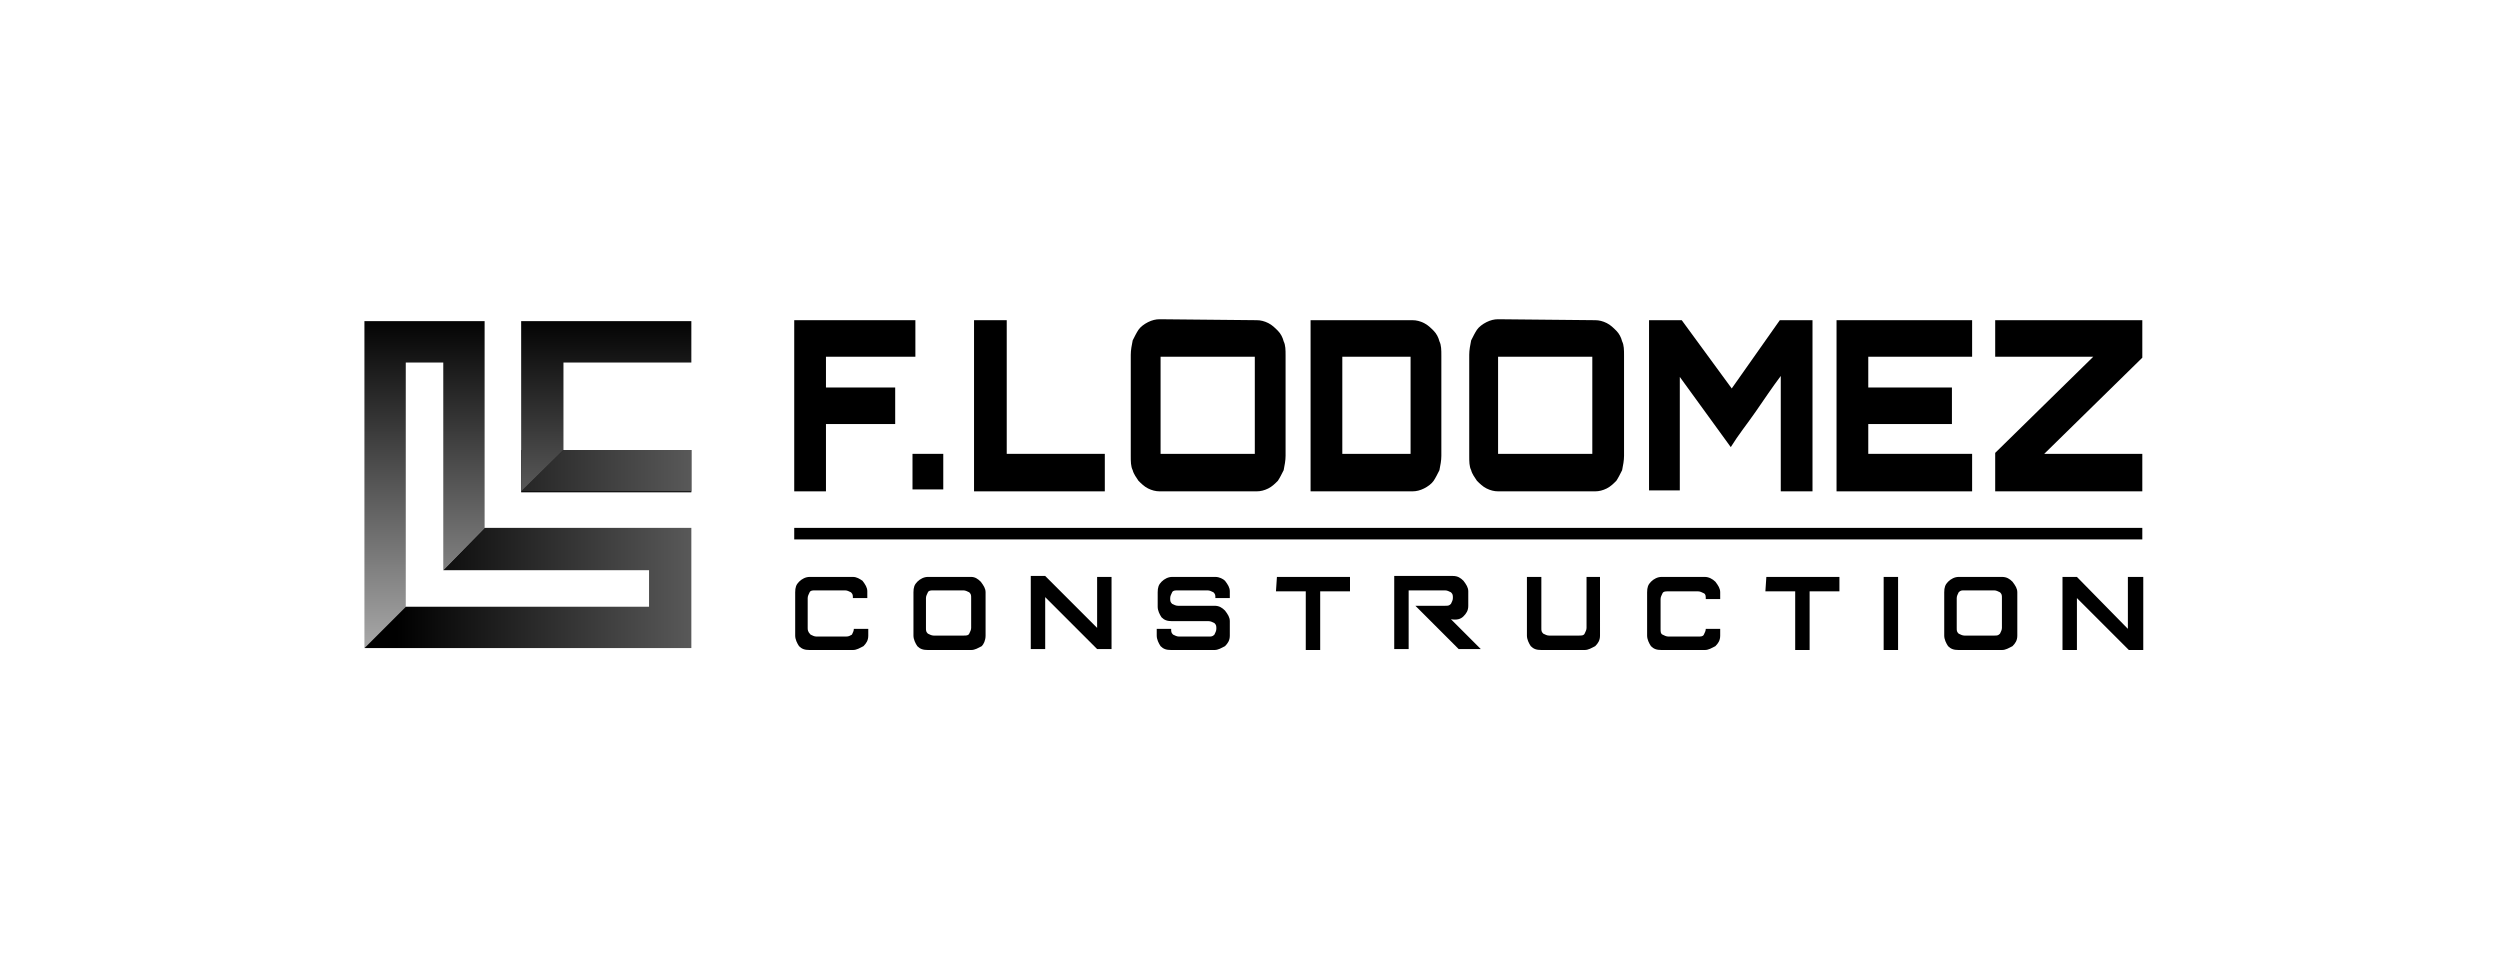
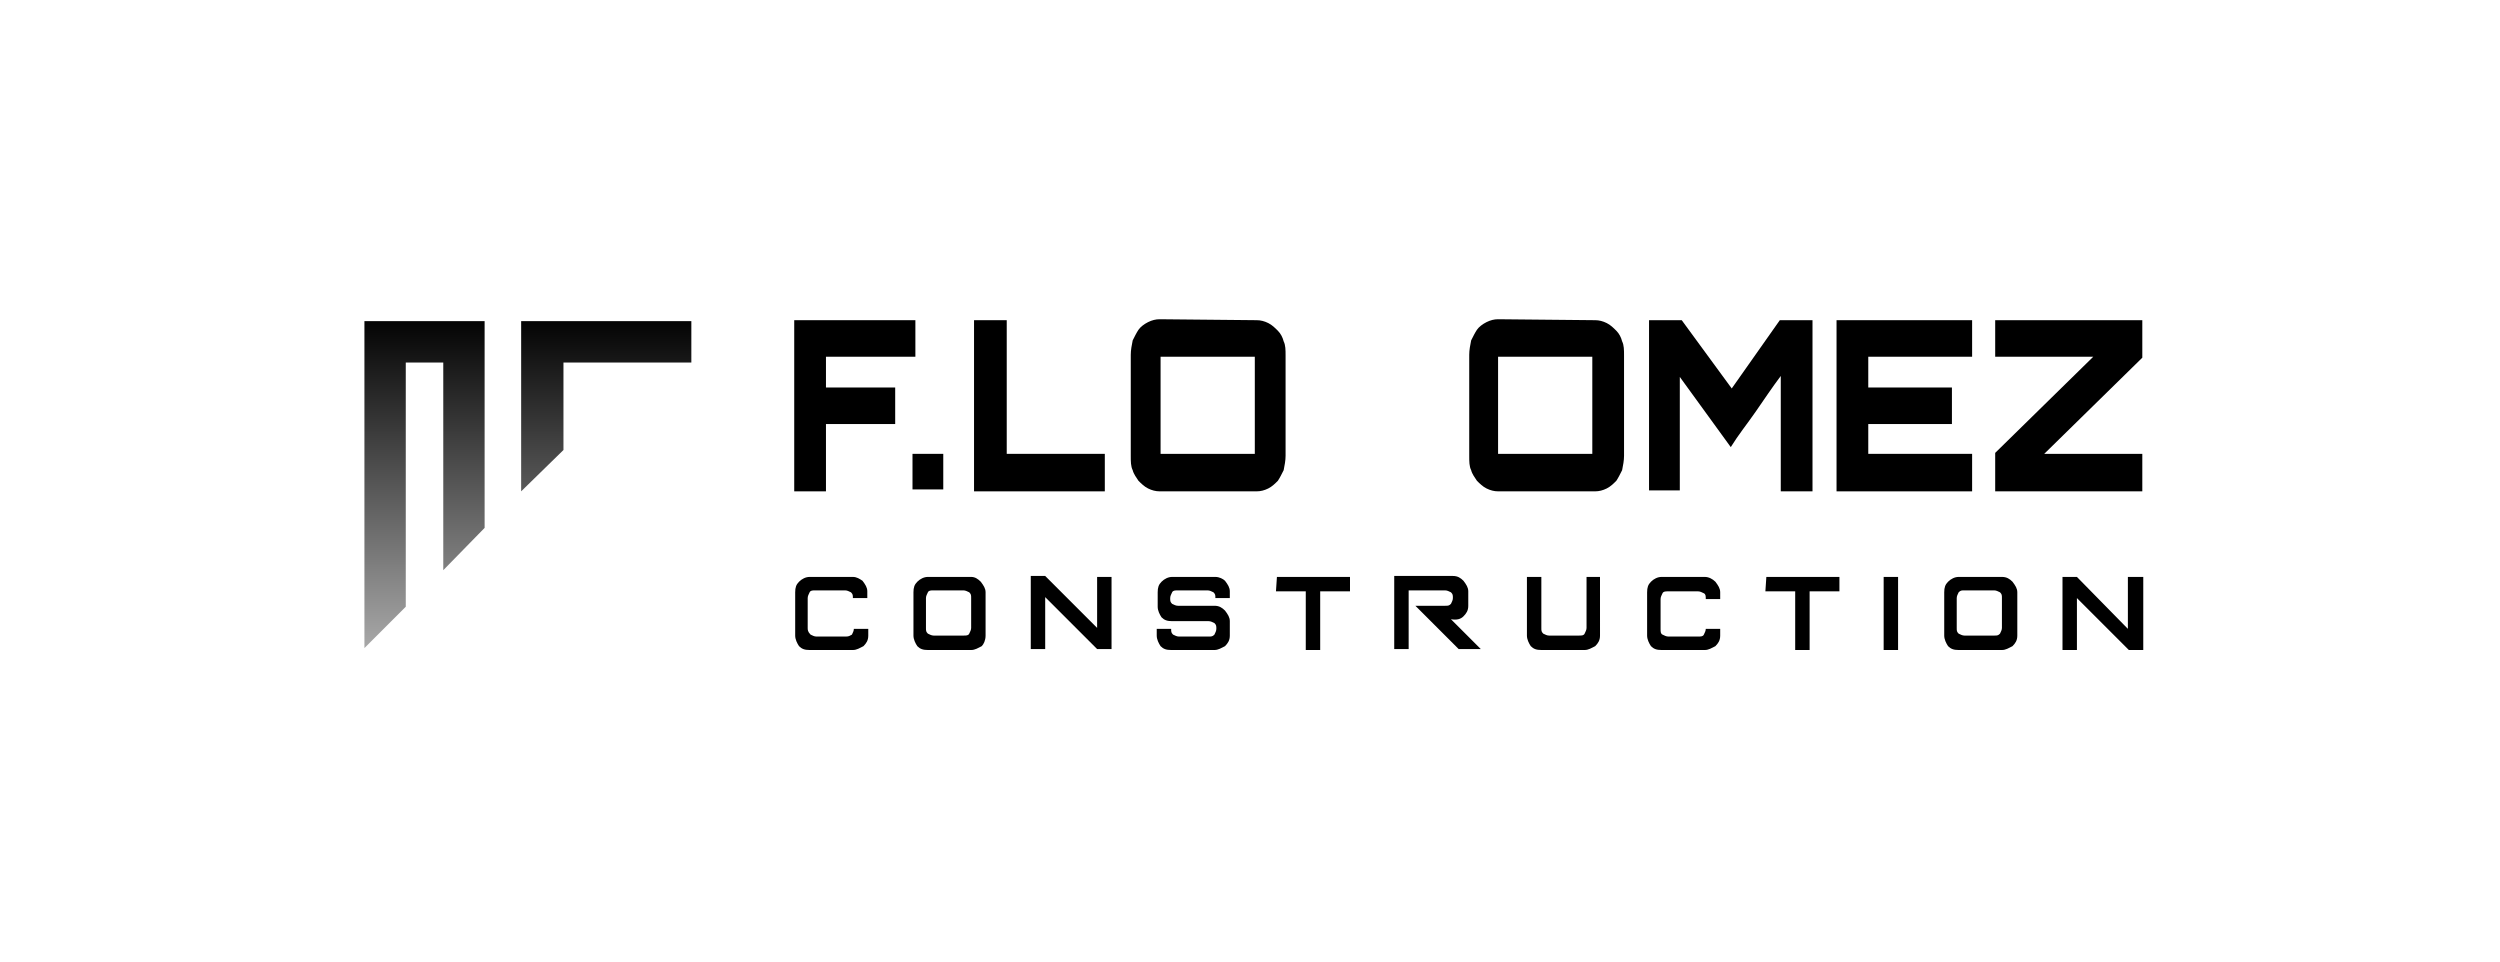
<svg xmlns="http://www.w3.org/2000/svg" version="1.1" id="Calque_1" x="0px" y="0px" viewBox="0 0 260 100" style="enable-background:new 0 0 260 100;" xml:space="preserve">
  <style type="text/css">
	.st0{fill:url(#SVGID_1_);}
	.st1{fill:url(#SVGID_00000158739058614984237970000013474234845323229858_);}
	.st2{fill:url(#SVGID_00000152246181035929528020000016882793559421234060_);}
	.st3{fill:url(#SVGID_00000026846975153983608100000001844521427225475733_);}
</style>
-   <rect x="82.6" y="54.9" width="140.2" height="1.2" />
  <path d="M183.6,61.5h3.1v6.1h1.5v-6.1h3.1V60h-7.6L183.6,61.5L183.6,61.5z M177.3,60h-4.5c-0.4,0-0.8,0.2-1.1,0.5  c-0.3,0.3-0.4,0.6-0.4,1.1v4.5c0,0.4,0.2,0.8,0.4,1.1c0.3,0.3,0.6,0.4,1.1,0.4h4.5c0.4,0,0.7-0.2,1.1-0.4c0.3-0.3,0.5-0.6,0.5-1.1  v-0.7h-1.5c0,0.2-0.1,0.4-0.2,0.6s-0.3,0.2-0.6,0.2h-3.1c-0.2,0-0.4-0.1-0.6-0.2s-0.2-0.3-0.2-0.6v-3.1c0-0.2,0.1-0.4,0.2-0.6  s0.3-0.2,0.6-0.2h3.1c0.2,0,0.4,0.1,0.6,0.2s0.2,0.3,0.2,0.6h1.5v-0.7c0-0.4-0.2-0.7-0.5-1.1C178.1,60.2,177.7,60,177.3,60   M221.3,60v5.4L216,60h-1.5v7.6h1.5v-5.4l5.4,5.4h1.5V60H221.3z M195.9,67.6h1.5V60h-1.5V67.6z M165,65.3c0,0.2-0.1,0.4-0.2,0.6  s-0.3,0.2-0.6,0.2h-3.1c-0.2,0-0.4-0.1-0.6-0.2c-0.2-0.2-0.2-0.3-0.2-0.6V60h-1.5v6.1c0,0.4,0.2,0.8,0.4,1.1  c0.3,0.3,0.6,0.4,1.1,0.4h4.5c0.4,0,0.7-0.2,1.1-0.4c0.3-0.3,0.5-0.6,0.5-1.1V60H165V65.3z M208.2,65.3c0,0.2-0.1,0.4-0.2,0.6  c-0.2,0.2-0.3,0.2-0.6,0.2h-3.1c-0.2,0-0.4-0.1-0.6-0.2c-0.2-0.2-0.2-0.3-0.2-0.6v-3.1c0-0.2,0.1-0.4,0.2-0.6  c0.2-0.2,0.3-0.2,0.6-0.2h3.1c0.2,0,0.4,0.1,0.6,0.2c0.2,0.2,0.2,0.3,0.2,0.6V65.3z M208.2,60h-4.5c-0.4,0-0.8,0.2-1.1,0.5  c-0.3,0.3-0.4,0.6-0.4,1.1v4.5c0,0.4,0.2,0.8,0.4,1.1c0.3,0.3,0.6,0.4,1.1,0.4h4.5c0.4,0,0.7-0.2,1.1-0.4c0.3-0.3,0.5-0.6,0.5-1.1  v-4.5c0-0.4-0.2-0.7-0.5-1.1C209,60.2,208.7,60,208.2,60 M88.7,60h-4.5c-0.4,0-0.8,0.2-1.1,0.5c-0.3,0.3-0.4,0.6-0.4,1.1v4.5  c0,0.4,0.2,0.8,0.4,1.1c0.3,0.3,0.6,0.4,1.1,0.4h4.5c0.4,0,0.7-0.2,1.1-0.4c0.3-0.3,0.5-0.6,0.5-1.1v-0.7h-1.5  c0,0.2-0.1,0.4-0.2,0.6c-0.2,0.1-0.3,0.2-0.6,0.2h-3.1c-0.2,0-0.4-0.1-0.6-0.2C84,65.7,84,65.5,84,65.3v-3.1c0-0.2,0.1-0.4,0.2-0.6  s0.3-0.2,0.6-0.2h3.1c0.2,0,0.4,0.1,0.6,0.2c0.2,0.2,0.2,0.3,0.2,0.6h1.5v-0.7c0-0.4-0.2-0.7-0.5-1.1C89.4,60.2,89.1,60,88.7,60   M101,65.3c0,0.2-0.1,0.4-0.2,0.6s-0.3,0.2-0.6,0.2h-3.1c-0.2,0-0.4-0.1-0.6-0.2c-0.2-0.2-0.2-0.3-0.2-0.6v-3.1  c0-0.2,0.1-0.4,0.2-0.6s0.3-0.2,0.6-0.2h3.1c0.2,0,0.4,0.1,0.6,0.2c0.2,0.2,0.2,0.3,0.2,0.6V65.3z M101,60h-4.5  c-0.4,0-0.8,0.2-1.1,0.5c-0.3,0.3-0.4,0.6-0.4,1.1v4.5c0,0.4,0.2,0.8,0.4,1.1c0.3,0.3,0.6,0.4,1.1,0.4h4.5c0.4,0,0.7-0.2,1.1-0.4  c0.2-0.2,0.4-0.6,0.4-1.1v-4.5c0-0.4-0.2-0.7-0.5-1.1C101.7,60.2,101.4,60,101,60 M114.1,65.3l-5.4-5.4h-1.5v7.6h1.5v-5.4l5.4,5.4  h1.5V60h-1.5V65.3z M126.4,60h-4.5c-0.4,0-0.8,0.2-1.1,0.5c-0.3,0.3-0.4,0.6-0.4,1.1v1.5c0,0.4,0.2,0.8,0.4,1.1  c0.3,0.3,0.6,0.4,1.1,0.4h3.8c0.2,0,0.4,0.1,0.6,0.2c0.2,0.2,0.2,0.3,0.2,0.6c0,0.2-0.1,0.4-0.2,0.6c-0.2,0.2-0.3,0.2-0.6,0.2h-3.1  c-0.2,0-0.4-0.1-0.6-0.2c-0.2-0.2-0.2-0.3-0.2-0.6h-1.5v0.7c0,0.4,0.2,0.8,0.4,1.1c0.3,0.3,0.6,0.4,1.1,0.4h4.5  c0.4,0,0.7-0.2,1.1-0.4c0.3-0.3,0.5-0.6,0.5-1.1v-1.5c0-0.4-0.2-0.7-0.5-1.1c-0.3-0.3-0.6-0.5-1.1-0.5h-3.8c-0.2,0-0.4-0.1-0.6-0.2  c-0.2-0.2-0.2-0.3-0.2-0.6c0-0.2,0.1-0.4,0.2-0.6s0.3-0.2,0.6-0.2h3.1c0.2,0,0.4,0.1,0.6,0.2c0.2,0.2,0.2,0.3,0.2,0.6h1.5v-0.7  c0-0.4-0.2-0.7-0.5-1.1C127.2,60.2,126.8,60,126.4,60 M152.2,64.1c0.3-0.3,0.5-0.6,0.5-1.1v-1.5c0-0.4-0.2-0.7-0.5-1.1  c-0.3-0.3-0.6-0.5-1.1-0.5H145v7.6h1.5v-6.1h3.8c0.2,0,0.4,0.1,0.6,0.2c0.2,0.2,0.2,0.3,0.2,0.6c0,0.2-0.1,0.4-0.2,0.6  c-0.2,0.2-0.3,0.2-0.6,0.2h-3.1l4.5,4.5h2.3l-3.1-3.1C151.5,64.5,151.9,64.4,152.2,64.1 M132.7,61.5h3.1v6.1h1.5v-6.1h3.1V60h-7.6  L132.7,61.5L132.7,61.5z" />
  <polygon points="95.2,33.3 95.2,37.1 85.9,37.1 85.9,40.3 93.1,40.3 93.1,44.1 85.9,44.1 85.9,51.1 82.6,51.1 82.6,33.3 " />
  <rect x="94.9" y="47.2" width="3.2" height="3.7" />
  <polygon points="101.3,33.3 104.7,33.3 104.7,47.2 114.9,47.2 114.9,51.1 101.3,51.1 " />
  <path d="M120.7,47.2h9.8V37.1h-9.8V47.2z M130.7,33.3c0.4,0,0.8,0.1,1.2,0.3c0.4,0.2,0.7,0.5,1,0.8c0.3,0.3,0.5,0.7,0.6,1.1  c0.2,0.4,0.2,0.9,0.2,1.5v10.4c0,0.5-0.1,1-0.2,1.5c-0.2,0.4-0.4,0.8-0.6,1.1c-0.3,0.3-0.6,0.6-1,0.8c-0.4,0.2-0.8,0.3-1.2,0.3  h-10.1c-0.4,0-0.8-0.1-1.2-0.3c-0.4-0.2-0.7-0.5-1-0.8c-0.2-0.3-0.5-0.7-0.6-1.1c-0.2-0.4-0.2-0.9-0.2-1.5V36.9c0-0.5,0.1-1,0.2-1.5  c0.2-0.4,0.4-0.8,0.6-1.1s0.6-0.6,1-0.8c0.4-0.2,0.8-0.3,1.2-0.3L130.7,33.3L130.7,33.3z" />
  <path d="M155.8,47.2h9.8V37.1h-9.8V47.2z M165.9,33.3c0.4,0,0.8,0.1,1.2,0.3c0.4,0.2,0.7,0.5,1,0.8c0.3,0.3,0.5,0.7,0.6,1.1  c0.2,0.4,0.2,0.9,0.2,1.5v10.4c0,0.5-0.1,1-0.2,1.5c-0.2,0.4-0.4,0.8-0.6,1.1c-0.3,0.3-0.6,0.6-1,0.8c-0.4,0.2-0.8,0.3-1.2,0.3  h-10.1c-0.4,0-0.8-0.1-1.2-0.3c-0.4-0.2-0.7-0.5-1-0.8c-0.2-0.3-0.5-0.7-0.6-1.1c-0.2-0.4-0.2-0.9-0.2-1.5V36.9c0-0.5,0.1-1,0.2-1.5  c0.2-0.4,0.4-0.8,0.6-1.1c0.2-0.3,0.6-0.6,1-0.8c0.4-0.2,0.8-0.3,1.2-0.3L165.9,33.3L165.9,33.3z" />
-   <path d="M139.6,47.2h7.1V37.1h-7.1V47.2z M146.9,33.3c0.4,0,0.8,0.1,1.2,0.3c0.4,0.2,0.7,0.5,1,0.8s0.5,0.7,0.6,1.1  c0.2,0.4,0.2,0.9,0.2,1.5v10.4c0,0.5-0.1,1-0.2,1.5c-0.2,0.4-0.4,0.8-0.6,1.1c-0.2,0.3-0.6,0.6-1,0.8c-0.4,0.2-0.8,0.3-1.2,0.3  h-10.6V33.3H146.9z" />
  <path d="M185.1,33.3h3.4v17.8h-3.3V39.1c-0.9,1.2-1.7,2.4-2.6,3.7c-0.9,1.3-1.8,2.4-2.6,3.7l-5.3-7.3V51h-3.2V33.3h3.4l5.2,7.1  L185.1,33.3z" />
  <polygon points="205.1,37.1 194.3,37.1 194.3,40.3 203,40.3 203,44.1 194.3,44.1 194.3,47.2 205.1,47.2 205.1,51.1 191,51.1   191,33.3 205.1,33.3 " />
  <polygon points="207.5,33.3 222.8,33.3 222.8,37.2 212.6,47.2 222.8,47.2 222.8,51.1 207.5,51.1 207.5,47.1 217.7,37.1 207.5,37.1   " />
  <linearGradient id="SVGID_1_" gradientUnits="userSpaceOnUse" x1="44.109" y1="33.402" x2="44.109" y2="68.704" gradientTransform="matrix(1 0 0 -1 0 101.4)">
    <stop offset="0" style="stop-color:#ABABAB" />
    <stop offset="1" style="stop-color:#000000" />
  </linearGradient>
  <polygon class="st0" points="42.2,63.1 42.2,37.7 46.1,37.7 46.1,59.3 50.4,54.9 50.4,33.4 37.9,33.4 37.9,67.4 " />
-   <rect x="54.2" y="46.8" width="17.7" height="4.4" />
  <linearGradient id="SVGID_00000163783080019880709630000009465576415892645310_" gradientUnits="userSpaceOnUse" x1="100.437" y1="52.492" x2="41.241" y2="52.492" gradientTransform="matrix(1 0 0 -1 0 101.4)">
    <stop offset="0" style="stop-color:#ABABAB" />
    <stop offset="1" style="stop-color:#000000" />
  </linearGradient>
-   <polygon style="fill:url(#SVGID_00000163783080019880709630000009465576415892645310_);" points="54.2,51.1 71.9,51.1 71.9,46.8   58.6,46.8 " />
  <linearGradient id="SVGID_00000147200902631172166250000014403085337130676922_" gradientUnits="userSpaceOnUse" x1="63.023" y1="33.402" x2="63.023" y2="68.704" gradientTransform="matrix(1 0 0 -1 0 101.4)">
    <stop offset="0" style="stop-color:#ABABAB" />
    <stop offset="1" style="stop-color:#000000" />
  </linearGradient>
  <polygon style="fill:url(#SVGID_00000147200902631172166250000014403085337130676922_);" points="58.6,46.8 58.6,37.7 71.9,37.7   71.9,33.4 54.2,33.4 54.2,51.1 " />
  <linearGradient id="SVGID_00000096030859740126341470000002263495235897504140_" gradientUnits="userSpaceOnUse" x1="100.437" y1="40.275" x2="41.241" y2="40.275" gradientTransform="matrix(1 0 0 -1 0 101.4)">
    <stop offset="0" style="stop-color:#ABABAB" />
    <stop offset="1" style="stop-color:#000000" />
  </linearGradient>
-   <polygon style="fill:url(#SVGID_00000096030859740126341470000002263495235897504140_);" points="42.2,63.1 67.5,63.1 67.5,59.3   46.1,59.3 50.4,54.9 71.9,54.9 71.9,67.4 37.9,67.4 " />
</svg>